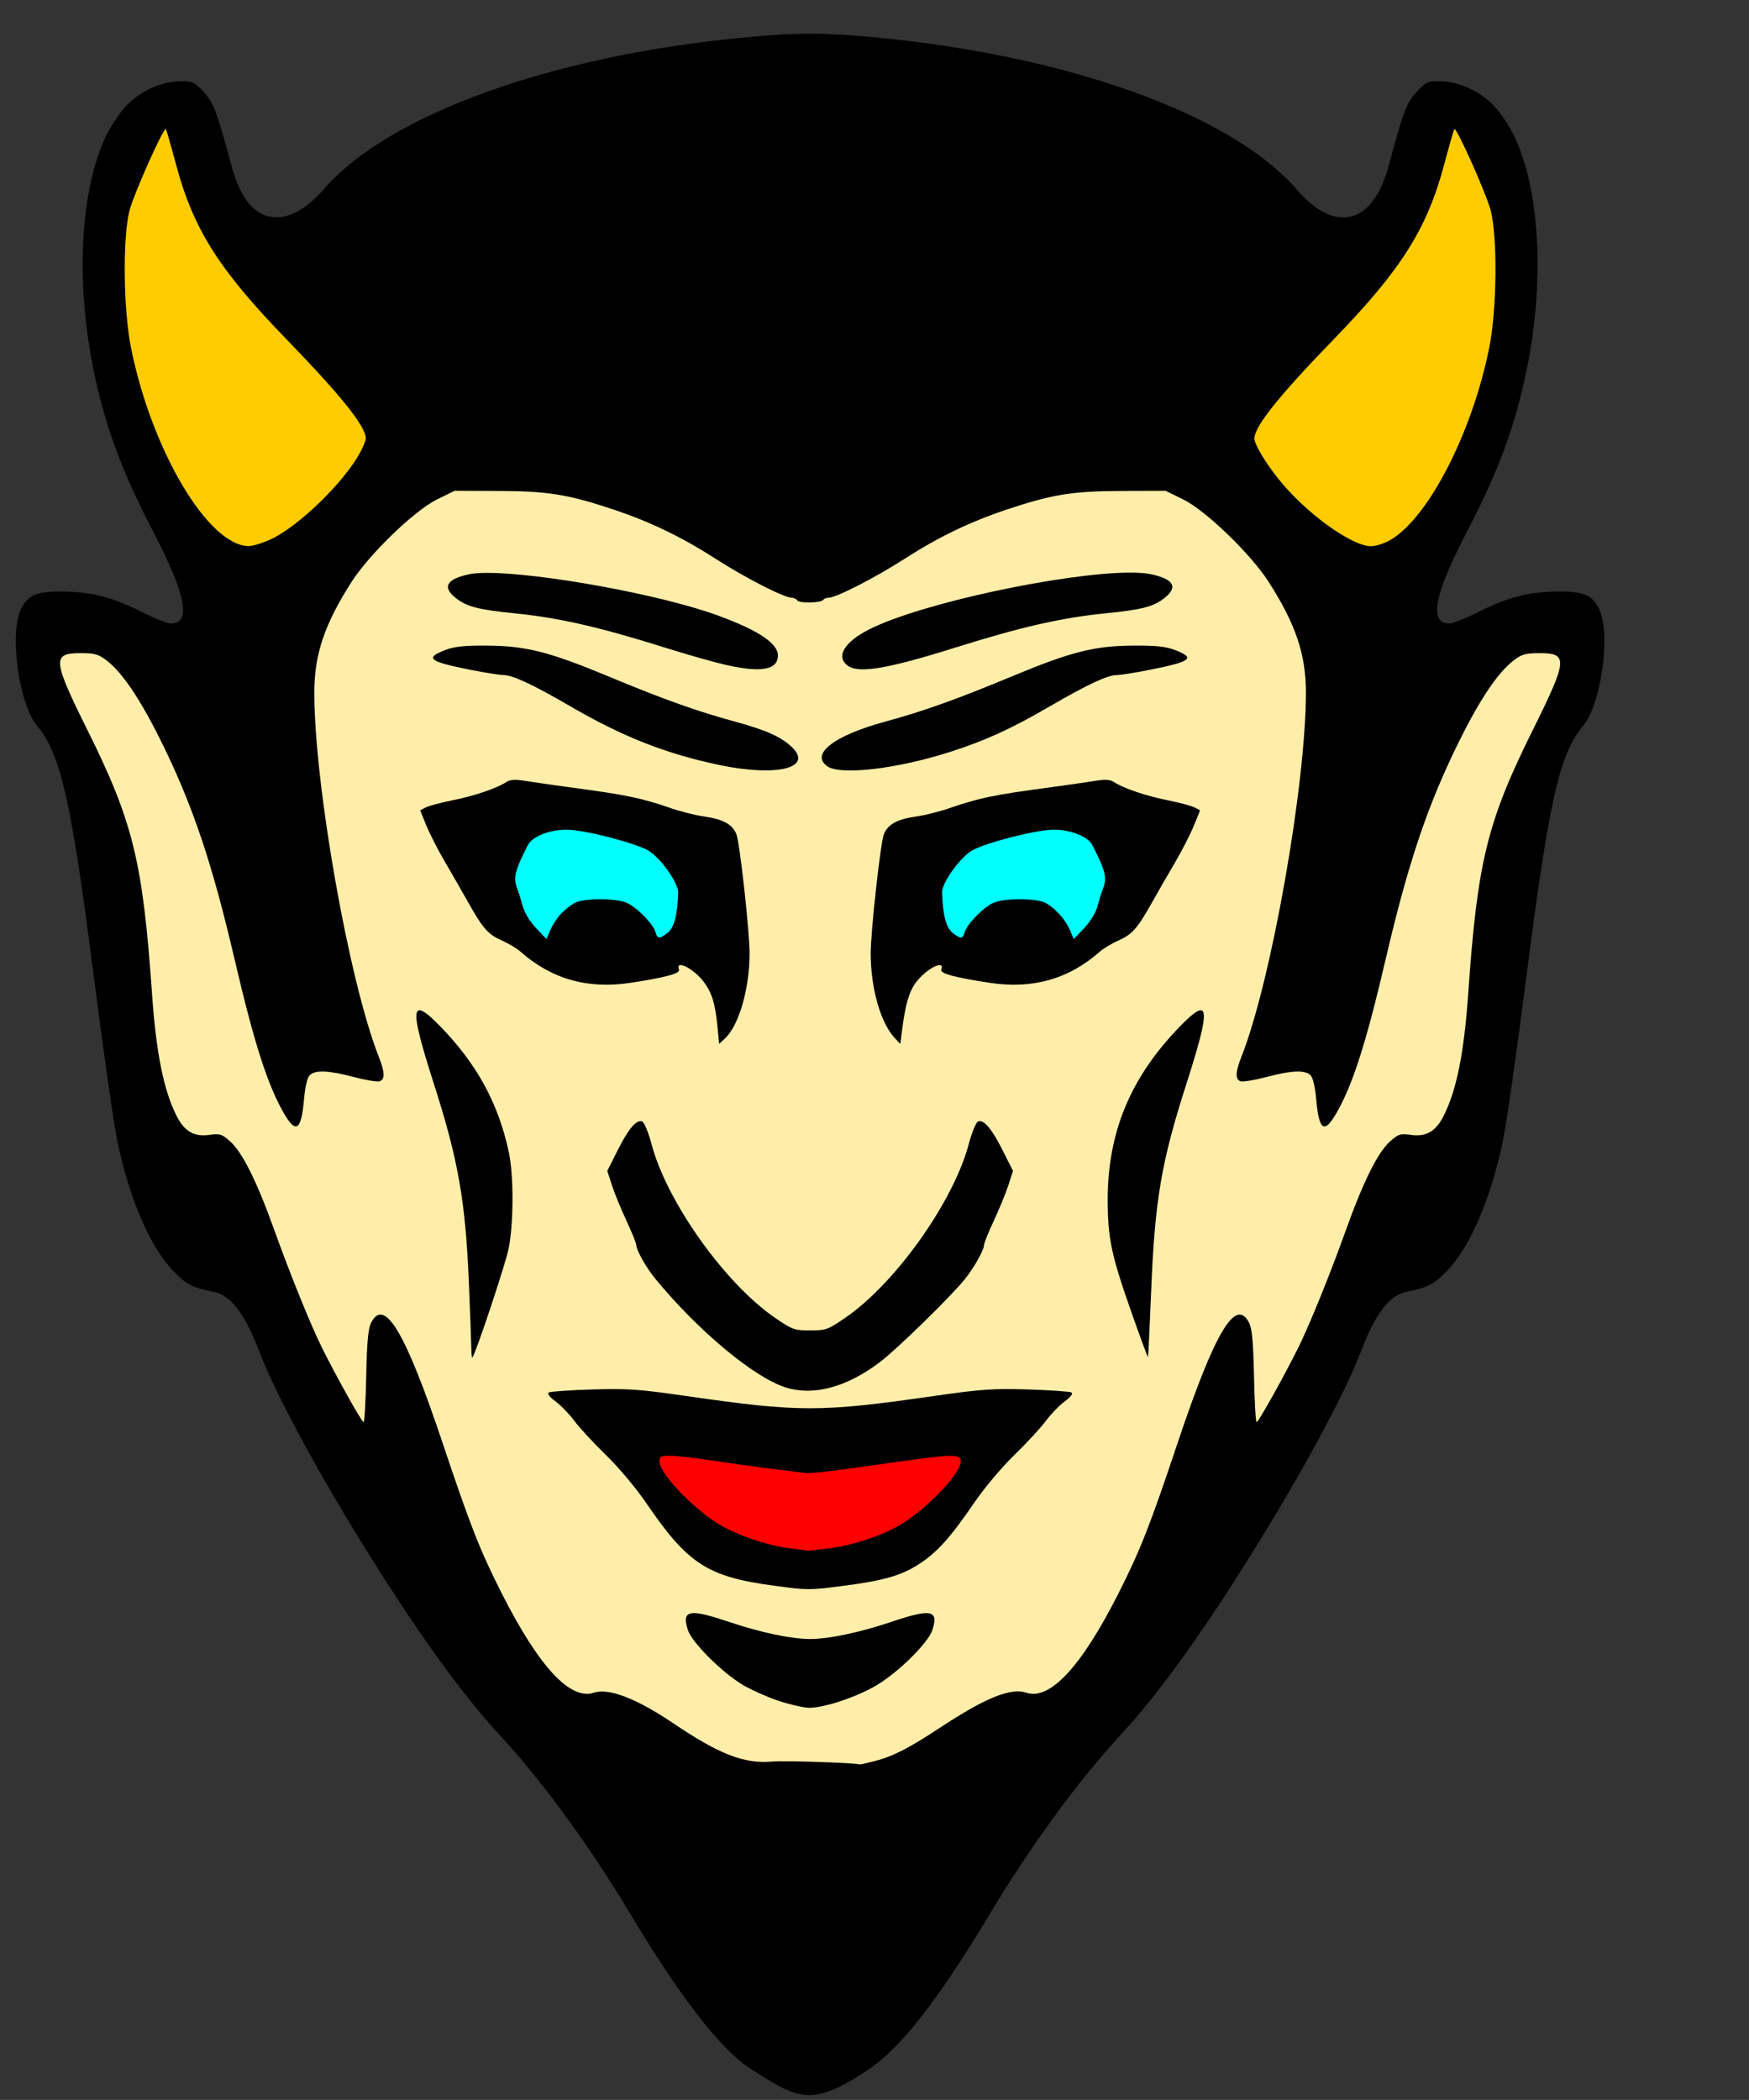
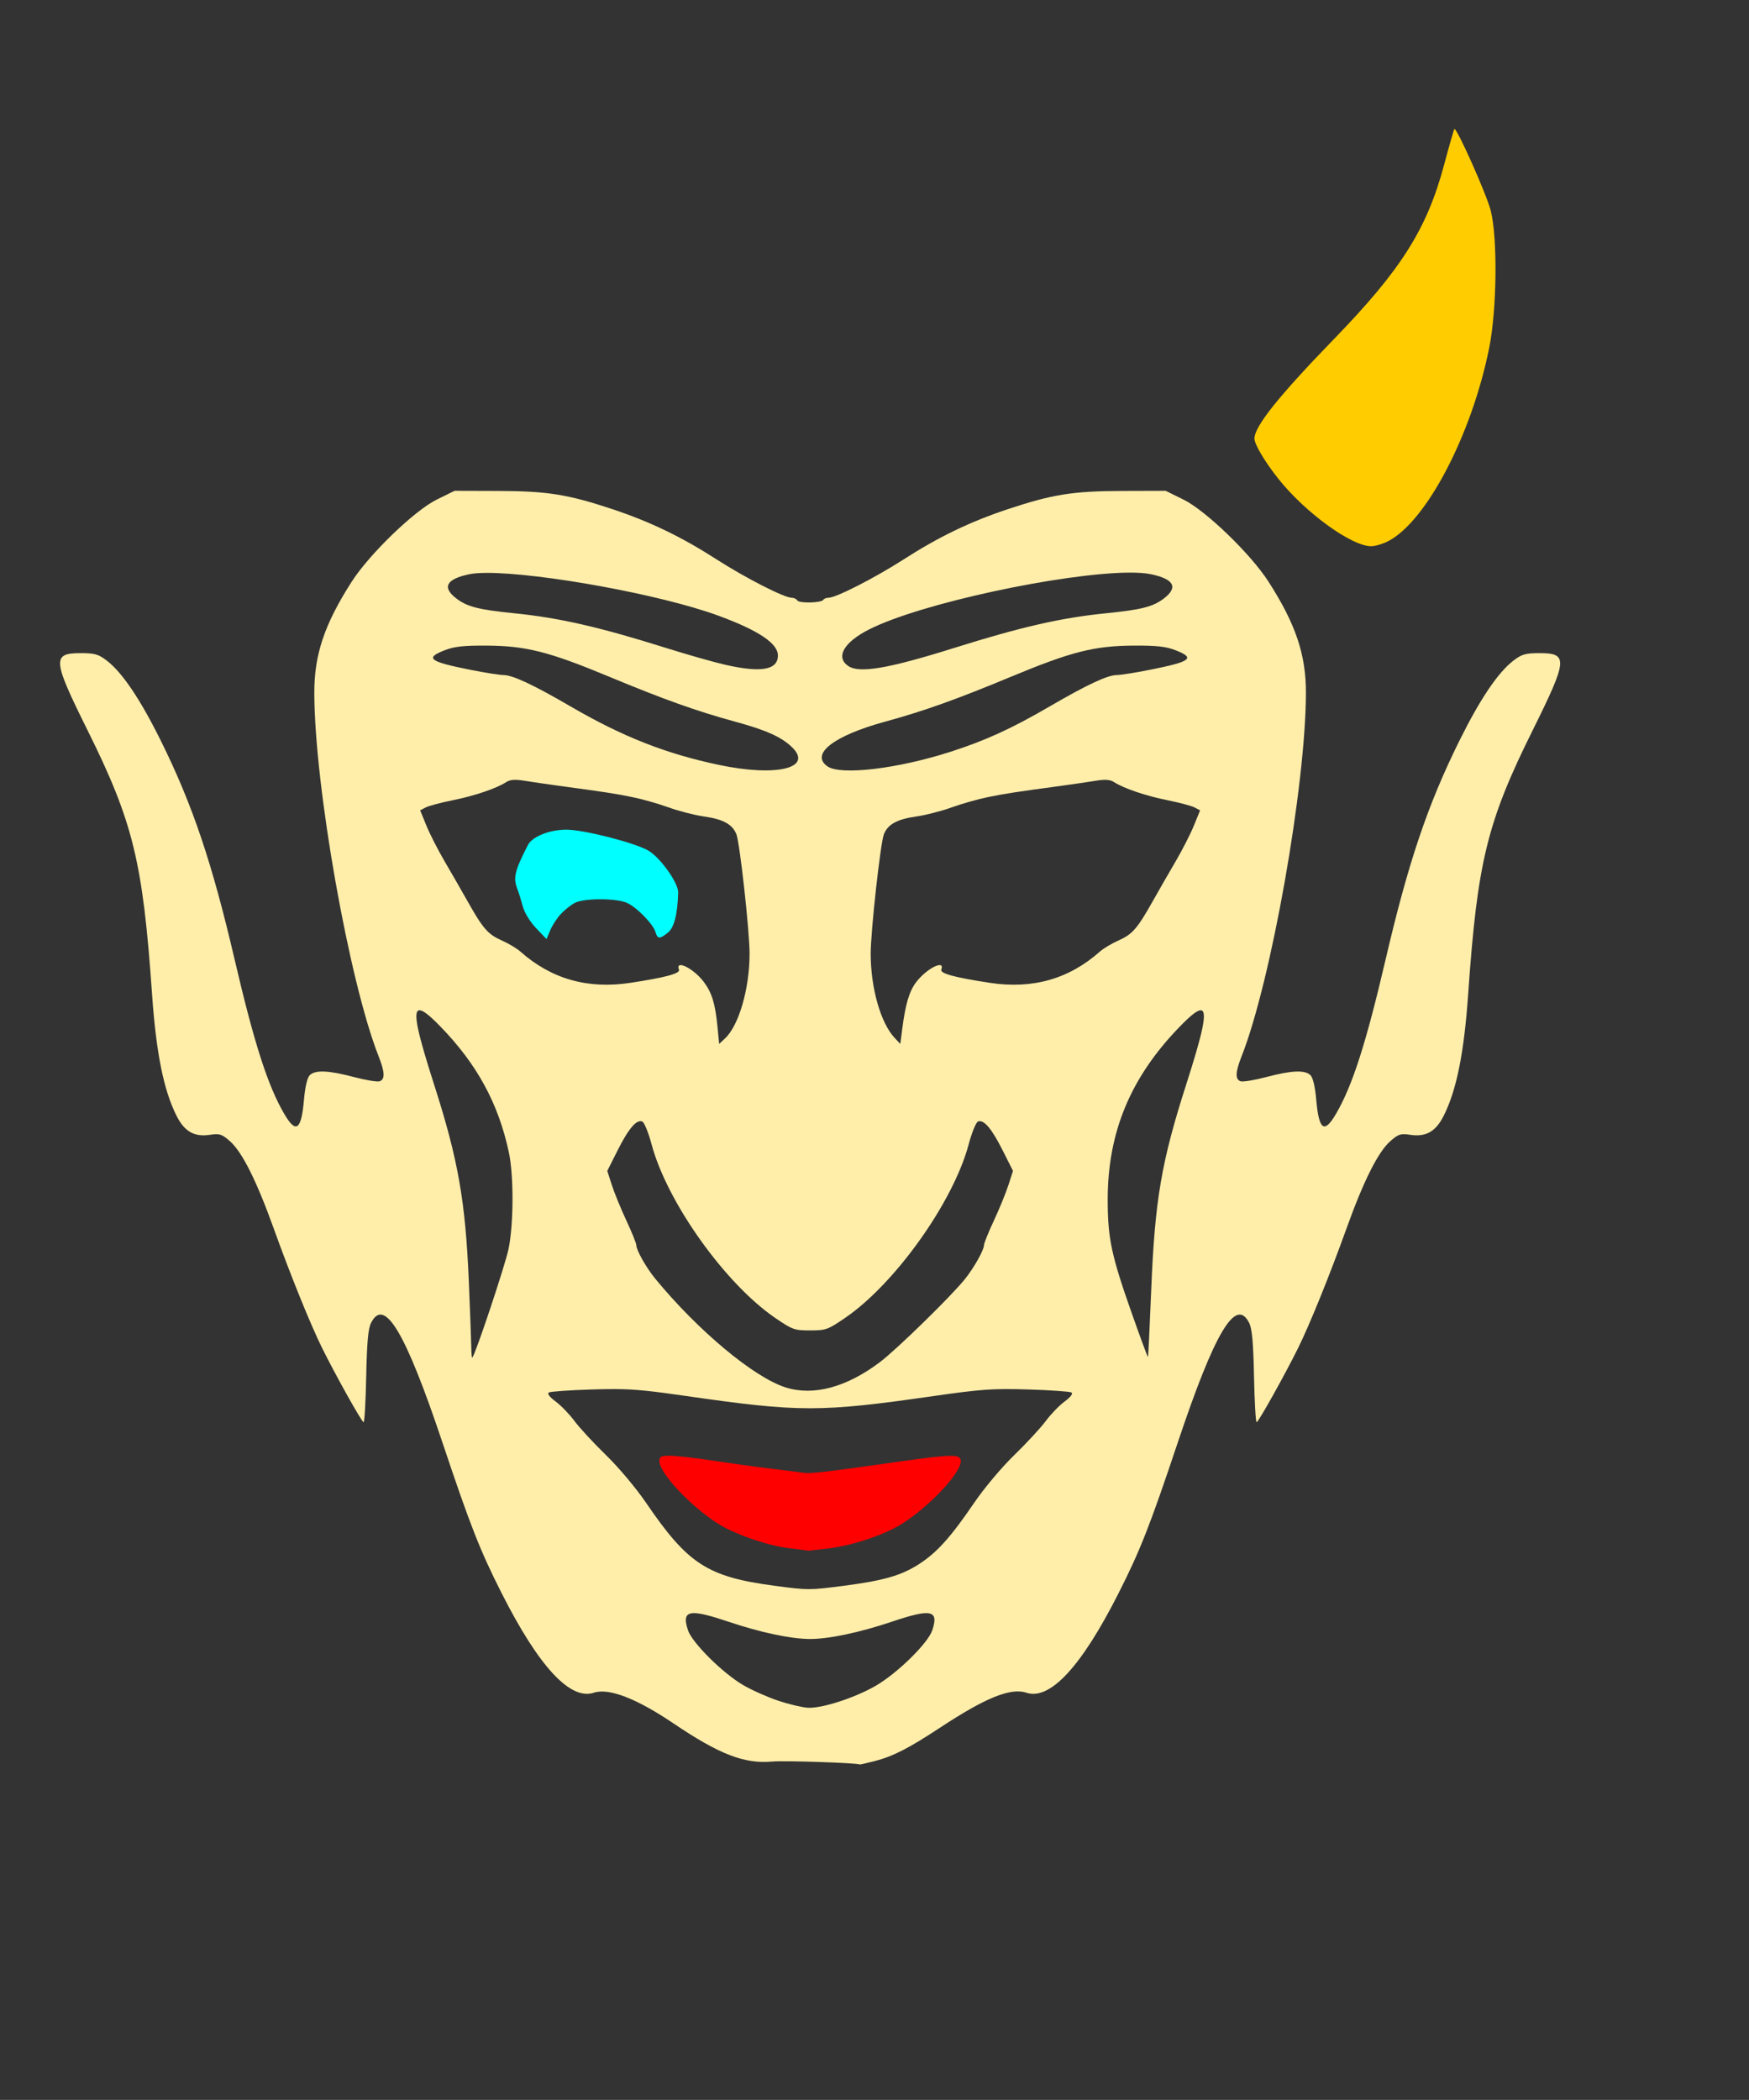
<svg xmlns="http://www.w3.org/2000/svg" version="1.1" viewBox="0 0 905.33 1086.7">
  <rect x="0" y="0" width="905.33" height="1086.7" fill="#333333" stroke="none" />
  <g stroke-width="1.333">
-     <path d="m403.33 1079.6c-4.4-2.384-11.617-6.803-16.038-9.819-15.215-10.38-35.573-36.875-61.302-79.785-20.619-34.387-45.135-67.981-66.653-91.333-19.862-21.556-40.683-50.165-66.953-92-26.595-42.352-49.743-85.034-58.213-107.33-7.304-19.229-14.627-28.942-23.14-30.693-11.523-2.37-14.457-3.845-21.019-10.566-12.251-12.548-23.072-37.556-29.3-67.715-1.858-8.998-7.263-46.724-12.011-83.836-11.762-91.938-17.218-116.17-29.455-130.84-9.511-11.398-14.531-47.905-8.328-60.555 3.563-7.266 8.048-9.145 21.511-9.008 15.08 0.153 25.671 2.894 41.08 10.633 6.473 3.251 13.16 5.91 14.861 5.91 10.848 0 7.98-14.81-9.295-48-16.438-31.583-24.909-54.767-30.932-84.667-7.598-37.716-7.102-77.364 1.317-105.32 3.474-11.534 6.691-18.035 13.322-26.917 6.737-9.024 19.36-15.598 30.143-15.698 6.826-0.063 7.565 0.262 12.409 5.452 5.26 5.636 6.79 9.68 14.559 38.48 4.711 17.463 12.598 26.444 23.222 26.444 7.75 0 16.264-5.031 24.335-14.379 33.586-38.902 118.75-69.519 219.21-78.81 25.995-2.404 39.338-2.404 65.333 0 100.47 9.291 185.63 39.908 219.21 78.81 19.965 23.125 39.394 18.196 47.557-12.066 7.769-28.8 9.299-32.844 14.559-38.48 4.844-5.191 5.584-5.516 12.409-5.452 10.783 0.1 23.406 6.674 30.143 15.698 6.63 8.882 9.848 15.383 13.322 26.917 8.419 27.954 8.915 67.601 1.317 105.32-6.023 29.899-14.494 53.084-30.932 84.667-17.275 33.19-20.143 48-9.295 48 1.701 0 8.389-2.66 14.861-5.91 15.409-7.739 26-10.48 41.08-10.633 13.463-0.136 17.947 1.742 21.511 9.008 6.204 12.65 1.183 49.157-8.328 60.555-12.237 14.665-17.692 38.897-29.455 130.84-4.748 37.113-10.153 74.839-12.011 83.836-6.228 30.158-17.049 55.166-29.3 67.715-6.562 6.721-9.496 8.196-21.019 10.566-8.514 1.751-15.836 11.464-23.14 30.693-8.47 22.3-31.619 64.981-58.213 107.33-26.27 41.835-47.09 70.444-66.953 92-21.518 23.352-46.034 56.946-66.653 91.333-26.581 44.33-46.149 69.519-62.652 80.648-22.28 15.026-32.035 16.897-46.688 8.956z" />
    <path d="m235.3 254-9.203 4.525c-11.53 5.669-34.839 28.158-44.029 42.48-14.113 21.995-19.418 37.769-19.375 57.607 0.103 48.128 17.991 149.2 33.262 187.94 3.254 8.255 3.428 11.922 0.619 13-1.15 0.441-7.164-0.538-13.363-2.176-13.201-3.487-20.058-3.768-22.887-0.939-1.279 1.279-2.381 5.958-2.963 12.574-1.393 15.84-4.116 17.863-10.16 7.549-8.568-14.619-15.581-36.424-25.812-80.254-11.698-50.112-21.75-79.881-38.143-112.97-10.683-21.564-20.029-35.412-28.014-41.502-4.318-3.294-6.218-3.832-13.51-3.832-14.864 0-14.561 3.35 3.639 40 23.531 47.388 28.581 68.034 33.33 136.27 2.137 30.7 6.032 50.019 12.766 63.307 4.056 8.003 9.148 10.895 17.094 9.703 5.136-0.77 6.24-0.426 10.455 3.275 6.332 5.559 13.824 20.511 22.775 45.443 8.533 23.768 19.013 49.638 24.988 61.68 7.082 14.272 20.521 38.292 21.434 38.307 0.479 8e-3 1.089-10.636 1.355-23.652 0.358-17.515 1.001-24.702 2.473-27.65 6.883-13.787 17.798 4.474 37.049 61.982 14.38 42.959 19.361 55.629 30.59 77.816 19.227 37.992 35.475 55.54 47.691 51.508 7.792-2.572 22.12 2.949 41.305 15.912 23.727 16.032 36.769 21.053 51.168 19.699 6.07-0.571 44.116 0.704 45.102 1.512 0.148 0.121 3.711-0.677 7.92-1.773 9.495-2.473 17.512-6.585 33.99-17.434 23.394-15.401 36.31-20.606 44.461-17.916 12.216 4.032 28.463-13.516 47.689-51.508 11.229-22.188 16.209-34.858 30.59-77.816 19.251-57.508 30.166-75.77 37.049-61.982 1.472 2.948 2.114 10.135 2.473 27.65 0.266 13.017 0.877 23.66 1.355 23.652 0.912-0.015 14.352-24.034 21.434-38.307 5.975-12.042 16.455-37.912 24.988-61.68 8.951-24.933 16.446-39.884 22.777-45.443 4.215-3.701 5.317-4.046 10.453-3.275 7.945 1.192 13.038-1.7 17.094-9.703 6.733-13.288 10.629-32.606 12.766-63.307 4.75-68.238 9.799-88.883 33.33-136.27 18.199-36.65 18.505-40 3.641-40-7.292 0-9.194 0.538-13.512 3.832-7.984 6.09-17.331 19.938-28.014 41.502-16.393 33.091-26.444 62.861-38.143 112.97-10.232 43.83-17.245 65.635-25.812 80.254-6.044 10.314-8.768 8.291-10.16-7.549-0.582-6.617-1.684-11.295-2.963-12.574-2.828-2.828-9.686-2.548-22.887 0.939-6.2 1.638-12.213 2.617-13.363 2.176-2.808-1.078-2.635-4.745 0.619-13 15.271-38.742 33.158-139.81 33.262-187.94 0.043-19.839-5.262-35.612-19.375-57.607-9.19-14.323-32.499-36.811-44.029-42.48l-9.201-4.525-22.684 0.068c-25.436 0.076-36.079 1.785-59.275 9.514-19.231 6.407-35.587 14.292-53.385 25.736-15.106 9.713-35.251 20.016-39.141 20.016-1.132 0-2.359 0.486-2.727 1.08-1.01 1.635-12.473 1.898-13.455 0.309-0.472-0.764-1.784-1.389-2.916-1.389-3.889 0-24.037-10.302-39.143-20.016-17.798-11.444-34.154-19.329-53.385-25.736-23.197-7.729-33.839-9.437-59.275-9.514l-22.682-0.068zm348.88 42.334c4.822-0.039 8.83 0.232 11.771 0.863 11.864 2.544 14.032 6.826 6.385 12.611-5.553 4.201-11.555 5.728-29.668 7.543-23.308 2.336-43.975 7.047-78.666 17.932-34.448 10.809-49.307 13.322-55.037 9.309-6.534-4.577-2.145-12.229 10.783-18.795 27.04-13.733 100.68-29.193 134.43-29.463zm-332.04 0.135c27.42-0.029 89.781 11.106 120 22.248 20.538 7.573 30.531 14.275 30.531 20.477 0 7.539-8.69 9.07-27.332 4.812-5.867-1.34-19.668-5.262-30.668-8.717-34.65-10.882-55.341-15.6-78.666-17.938-18.113-1.815-24.113-3.342-29.666-7.543-7.647-5.785-5.479-10.067 6.385-12.611 2.295-0.492 5.499-0.724 9.416-0.729zm-0.135 37.631c20.233 0.13 32.258 3.178 63.018 15.975 28.501 11.857 45.53 17.94 65.404 23.361 15.966 4.355 23.736 7.799 29.244 12.961 11.724 10.987-7.298 15.798-37.443 9.469-27.433-5.759-49.951-14.617-76.67-30.158-19.755-11.491-30.208-16.373-35.049-16.373-1.881 0-9.512-1.211-16.961-2.689-21.497-4.267-23.86-6.091-13.209-10.201 4.896-1.889 9.813-2.42 21.666-2.344zm334.67 0c11.853-0.076 16.772 0.455 21.668 2.344 10.651 4.11 8.286 5.934-13.211 10.201-7.449 1.478-15.08 2.689-16.961 2.689-4.841 0-15.294 4.883-35.049 16.373-19.642 11.425-33.179 17.601-51.32 23.412-27.441 8.79-56.699 12.234-63.496 7.473-9.058-6.344 3.275-15.881 29.947-23.156 19.874-5.421 36.905-11.504 65.406-23.361 30.76-12.797 42.783-15.844 63.016-15.975zm-320.97 69.498c1.487-0.109 3.324 0.042 5.715 0.436 3.627 0.598 11.694 1.779 17.928 2.623 23.824 3.227 28.944 4.015 38 5.859 5.133 1.045 13.595 3.446 18.803 5.336 5.208 1.89 13.397 3.992 18.197 4.672 9.968 1.412 14.773 4.042 16.832 9.209 1.774 4.451 6.838 50.345 6.824 61.844-0.022 18.047-5.525 37.057-12.672 43.771l-3.08 2.893-0.889-9.119c-1.141-11.707-2.874-17.376-7.002-22.9-5.278-7.064-15.011-11.904-12.906-6.418 0.755 1.968-6.893 4.042-25.158 6.82-22.113 3.364-40.927-1.986-56.949-16.191-1.833-1.625-6.148-4.199-9.588-5.721-7.163-3.167-9.753-6.119-17.588-20.045-3.094-5.5-8.48-14.868-11.969-20.82-3.488-5.952-7.776-14.352-9.529-18.666l-3.189-7.844 2.932-1.506c1.612-0.828 7.93-2.506 14.041-3.731 11.173-2.239 22.544-6.099 27.629-9.383 0.993-0.641 2.132-1.01 3.619-1.119zm307.29 0c1.487 0.109 2.624 0.478 3.617 1.119 5.085 3.283 16.456 7.144 27.629 9.383 6.111 1.224 12.429 2.903 14.041 3.731l2.932 1.506-3.188 7.844c-1.753 4.314-6.043 12.714-9.531 18.666-3.488 5.952-8.874 15.32-11.969 20.82-7.835 13.926-10.423 16.877-17.586 20.045-3.44 1.521-7.755 4.095-9.588 5.721-16.022 14.206-34.838 19.555-56.951 16.191-18.266-2.779-25.913-4.852-25.158-6.82 2.099-5.47-7.559-0.682-12.992 6.441-3.581 4.695-5.539 11.259-7.221 24.211l-1.012 7.787-2.924-3.125c-7.259-7.761-12.379-25.739-12.4-43.541-0.014-11.498 5.052-57.392 6.826-61.844 2.059-5.168 6.864-7.797 16.832-9.209 4.8-0.68 12.989-2.782 18.197-4.672 5.208-1.89 13.669-4.291 18.803-5.336 9.056-1.844 14.176-2.633 38-5.859 6.233-0.844 14.301-2.025 17.928-2.623 2.391-0.394 4.228-0.544 5.715-0.436zm-355.96 119.23c1.849-0.174 5.4 2.73 10.709 8.17 19.119 19.591 30.275 40.046 35.674 65.42 2.562 12.041 2.476 37.067-0.172 49.885-1.726 8.355-17.035 54.306-18.74 56.25-0.268 0.306-0.511-1.794-0.539-4.666-0.028-2.872-0.604-18.421-1.283-34.555-1.762-41.886-5.523-63.225-17.998-102.12-8.502-26.509-11.18-38.053-7.65-38.385zm404.63 0c3.53 0.331 0.854 11.876-7.648 38.385-12.908 40.244-16.245 59.891-18.131 106.76-0.752 18.684-1.504 34.108-1.672 34.275-0.167 0.167-4.046-10.32-8.619-23.305-10.317-29.295-12.191-38.174-12.221-57.854-0.052-35.198 11.843-63.714 37.582-90.088 5.309-5.44 8.86-8.344 10.709-8.17zm-290.39 57.406c0.41-0.04 0.802 0.015 1.18 0.16 1.031 0.396 3.206 5.718 4.834 11.828 7.953 29.853 38.052 72.099 63.994 89.824 8.889 6.074 9.944 6.451 18.064 6.451 8.12 0 9.175-0.377 18.064-6.451 25.942-17.726 56.039-59.972 63.992-89.824 1.628-6.11 3.803-11.433 4.834-11.828 3.019-1.158 7.035 3.534 12.762 14.914l5.356 10.643-2.377 7.357c-1.308 4.046-4.686 12.295-7.506 18.33-2.82 6.035-5.125 11.743-5.125 12.686 0 2.534-5.079 11.602-9.834 17.561-6.968 8.732-35.23 36.348-43.957 42.953-17.306 13.097-34.45 17.714-48.877 13.164-16.37-5.163-45.37-29.337-67.5-56.268-4.683-5.699-9.832-14.817-9.832-17.41 0-0.942-2.307-6.65-5.127-12.686-2.82-6.035-6.196-14.284-7.504-18.33l-2.379-7.357 5.357-10.643c5.011-9.958 8.711-14.797 11.58-15.074zm-12.893 138.62c10.563 0.049 18.54 0.949 36.965 3.603 58.504 8.43 69.34 8.427 128-0.01 24.549-3.531 30.572-3.949 48.871-3.394 11.479 0.348 21.552 1.053 22.383 1.566 0.951 0.588-0.362 2.321-3.539 4.676-2.777 2.058-7.148 6.586-9.715 10.062-2.567 3.476-9.902 11.406-16.301 17.623-6.619 6.431-15.609 17.133-20.855 24.828-12.082 17.722-19.162 25.594-28.385 31.555-9.22 5.959-18.293 8.588-38.861 11.26-18.148 2.358-18.54 2.358-36.266-0.016v0.002c-34.467-4.615-44.625-11.185-66.178-42.799-5.246-7.695-14.237-18.399-20.855-24.83-6.398-6.217-13.732-14.147-16.299-17.623-2.567-3.476-6.94-8.005-9.717-10.062-3.177-2.354-4.49-4.088-3.539-4.676 0.831-0.514 10.903-1.217 22.383-1.565 4.578-0.139 8.387-0.218 11.908-0.201zm40.582 115.95c3.399-0.099 9.188 1.434 18.123 4.443 16.293 5.487 31.886 8.819 41.832 8.938 9.643 0.115 25.936-3.297 42.686-8.938 20.423-6.878 24.409-6.049 20.994 4.365-2.191 6.683-17.99 22.214-29.252 28.756-10.771 6.256-27.959 11.821-35.191 11.395-2.999-0.177-9.984-1.844-15.523-3.707-5.54-1.863-13.647-5.488-18.014-8.055-10.699-6.288-26.404-21.918-28.525-28.389-1.921-5.858-1.5-8.682 2.871-8.809z" fill="#fea" />
    <path d="m429.15 801.28c12.374-1.552 28.551-6.975 37.563-12.593 14.105-8.794 30.62-26.308 30.62-32.474 0-3.838-4.031-3.789-33.556 0.409-36.487 5.188-44.216 6.088-47.777 5.558-1.833-0.272-9.333-1.221-16.667-2.108-7.333-0.887-20.833-2.759-30-4.161-9.167-1.401-19.217-2.554-22.333-2.562-4.92-0.012-5.667 0.365-5.667 2.863 0 6.165 16.515 23.68 30.62 32.474 8.729 5.442 25.723 11.265 36.567 12.531 5.214 0.608 9.495 1.184 9.515 1.279 0.019 0.095 5.021-0.452 11.115-1.216z" fill="#f00" />
    <path d="m290.41 472.88c1.976-2.082 5.213-4.632 7.194-5.667 4.656-2.433 21.151-2.455 26.776-0.036 5.056 2.174 13.618 10.881 14.902 15.155 1.105 3.678 2.094 3.736 6.369 0.373 3.297-2.594 5.071-9.455 5.388-20.846 0.139-4.998-9.561-18.483-15.701-21.828-7.683-4.186-33.458-10.7-42.249-10.677-8.708 0.023-17.615 3.603-19.85 7.978-6.927 13.558-7.717 16.938-5.368 22.937 0.66 1.685 1.884 5.613 2.72 8.73 0.903 3.366 3.71 7.967 6.913 11.333l5.392 5.667 1.961-4.667c1.079-2.567 3.578-6.37 5.554-8.452z" fill="#0ff" />
-     <path d="m499.39 482.33c1.284-4.274 9.846-12.981 14.902-15.155 5.625-2.419 22.119-2.396 26.776 0.036 5.033 2.629 10.433 8.61 12.748 14.119l1.961 4.667 5.392-5.667c3.203-3.366 6.01-7.967 6.913-11.333 0.836-3.117 2.061-7.045 2.72-8.73 2.349-6 1.559-9.379-5.368-22.937-2.235-4.375-11.142-7.955-19.85-7.978-8.791-0.023-34.566 6.491-42.249 10.677-6.14 3.345-15.84 16.83-15.701 21.828 0.317 11.391 2.09 18.252 5.388 20.846 4.275 3.363 5.263 3.305 6.369-0.373z" fill="#0ff" />
    <path d="m718.42 280.13c19.895-10.149 43.461-55.216 52.476-100.35 3.93-19.676 4.329-56.647 0.764-70.733-2.133-8.428-17.75-43.447-18.847-42.261-0.279 0.302-2.675 8.649-5.325 18.549-8.882 33.181-22.176 54.224-56.835 89.965-28.743 29.64-41.319 45.362-41.319 51.655 0 2.971 5.348 11.976 12.358 20.807 13.863 17.467 37.853 34.902 48.029 34.905 2.046 5.8e-4 5.961-1.142 8.7-2.539z" fill="#fc0" />
-     <path d="m140.67 278.84c14.469-6.917 37.767-29.701 45.832-44.82 1.559-2.922 2.834-6.102 2.834-7.066 0-6.293-12.576-22.015-41.319-51.655-34.658-35.741-47.953-56.784-56.835-89.965-2.65-9.9-5.047-18.247-5.325-18.549-1.096-1.186-16.714 33.833-18.847 42.261-3.565 14.086-3.166 51.057 0.764 70.733 10.596 53.054 39.893 102.52 60.895 102.83 2.2 0.032 7.6-1.663 12-3.767z" fill="#fc0" />
  </g>
</svg>